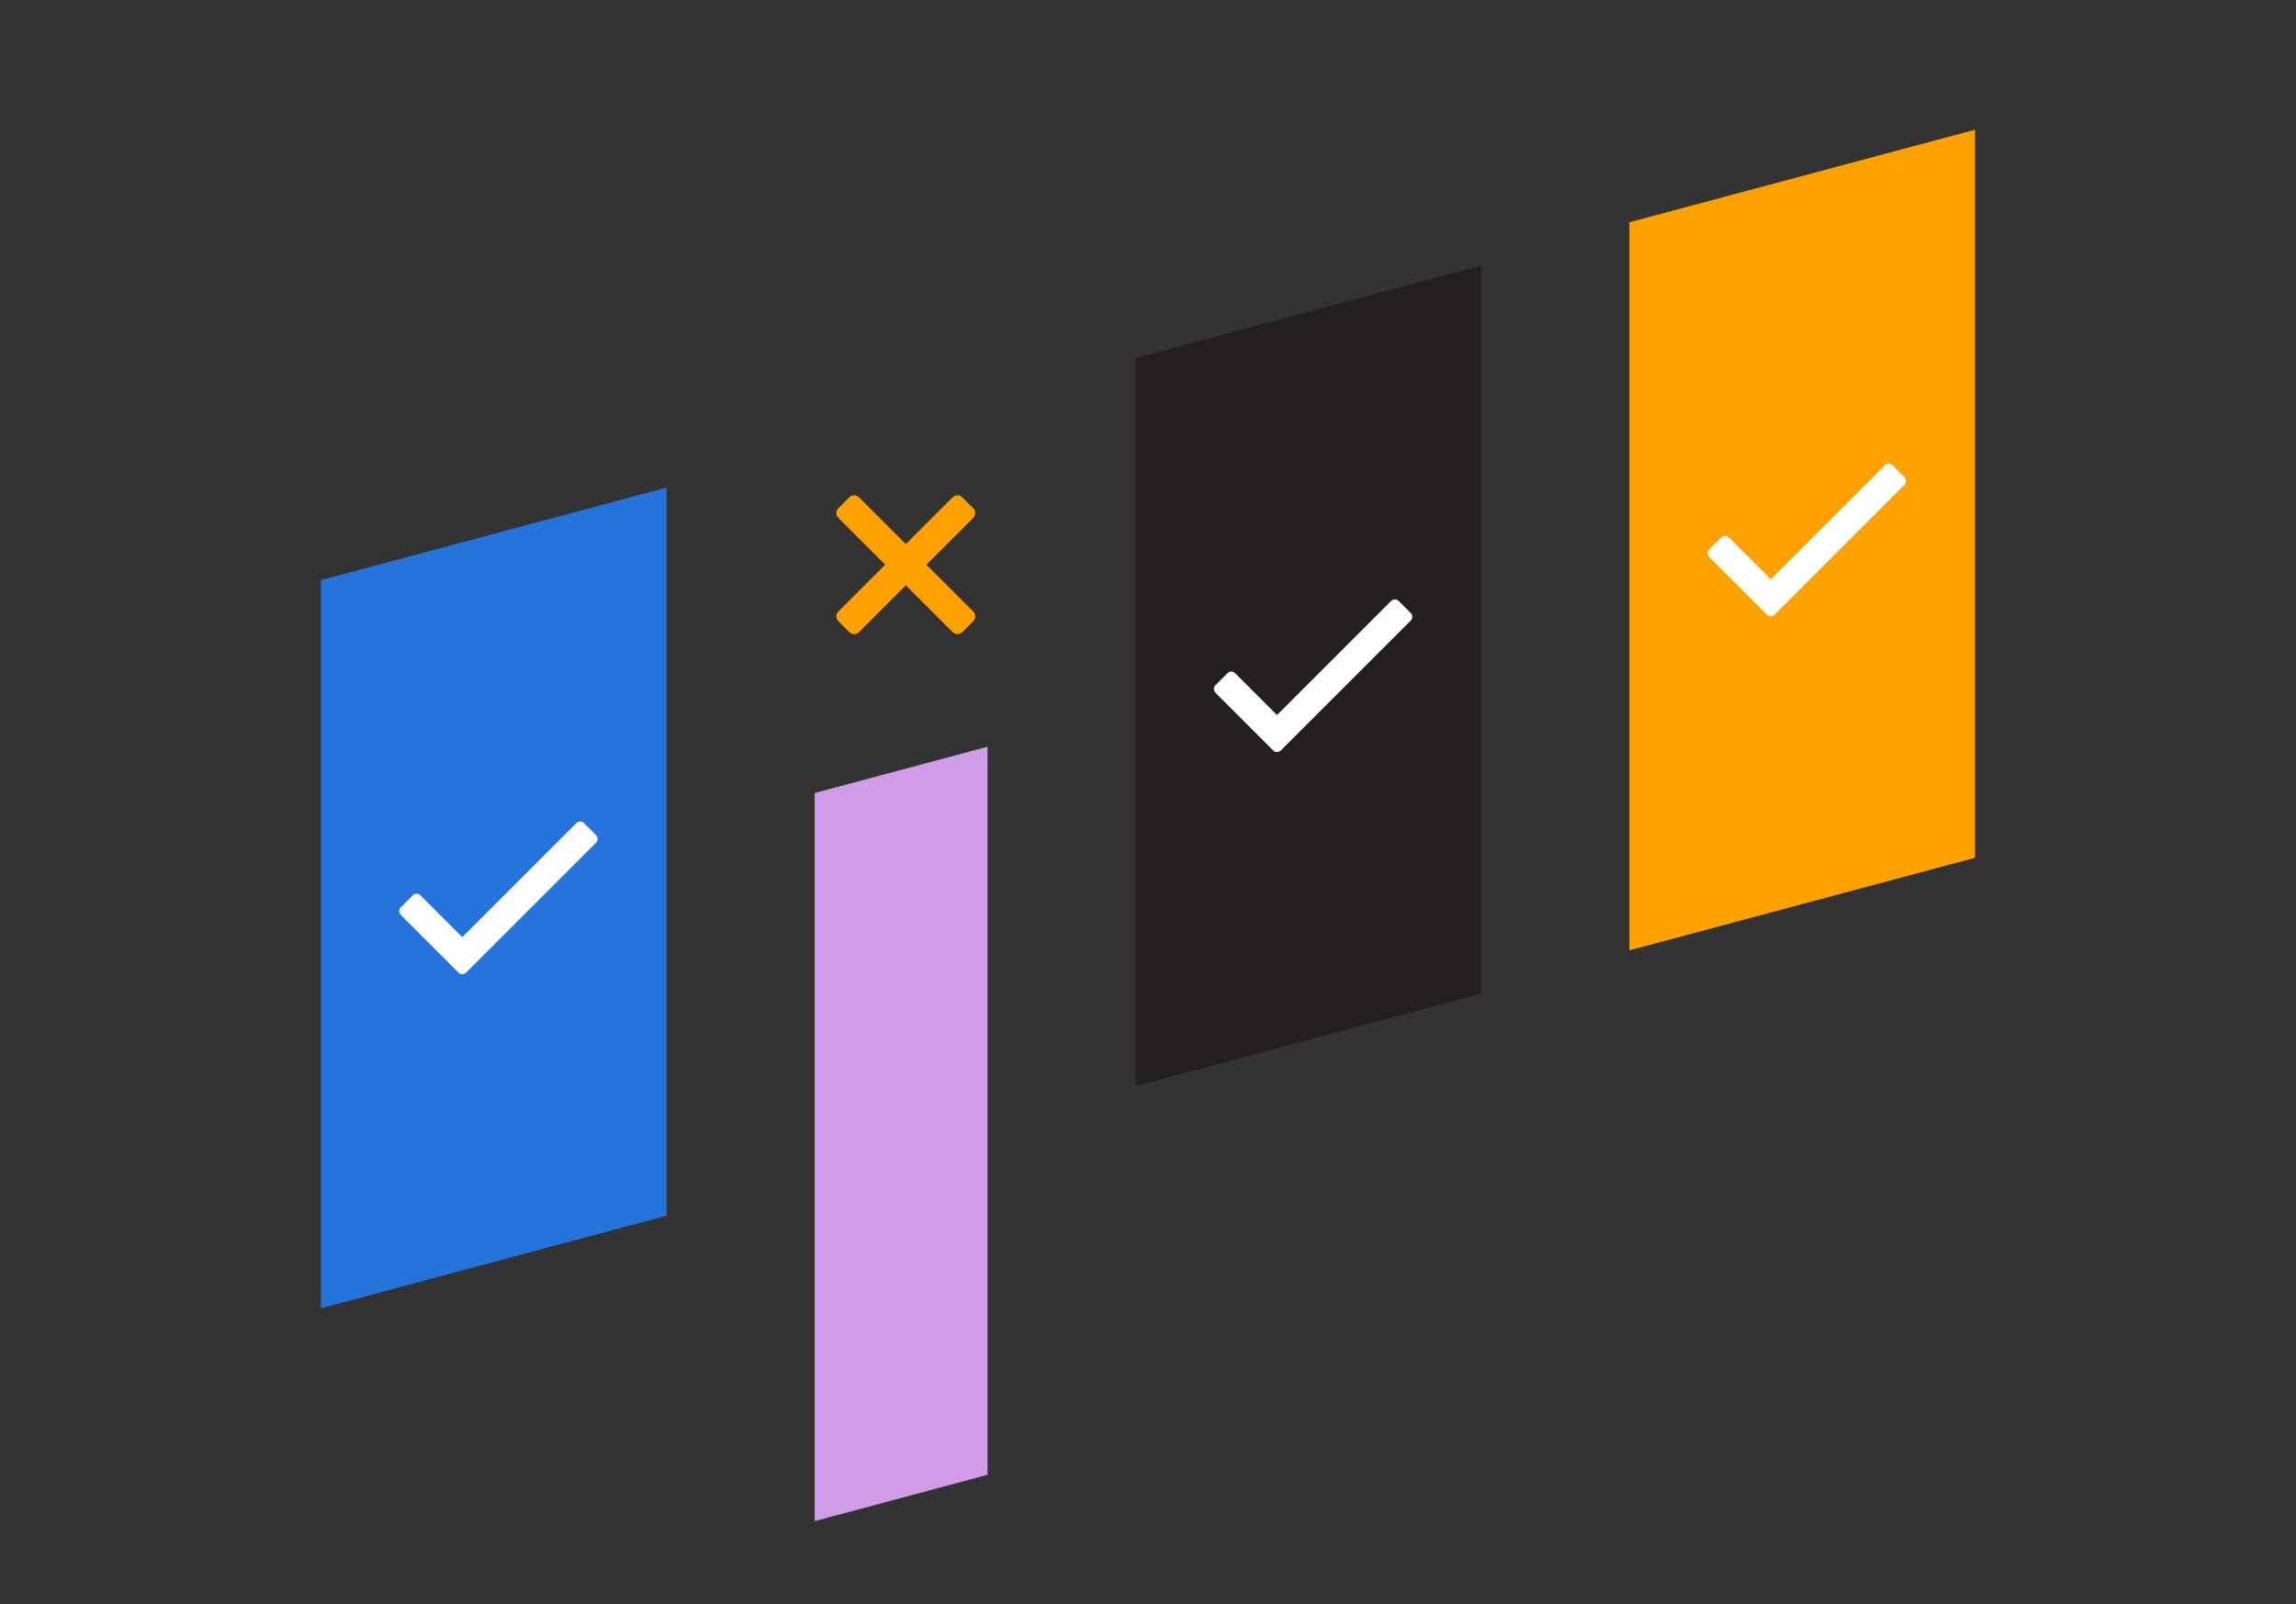
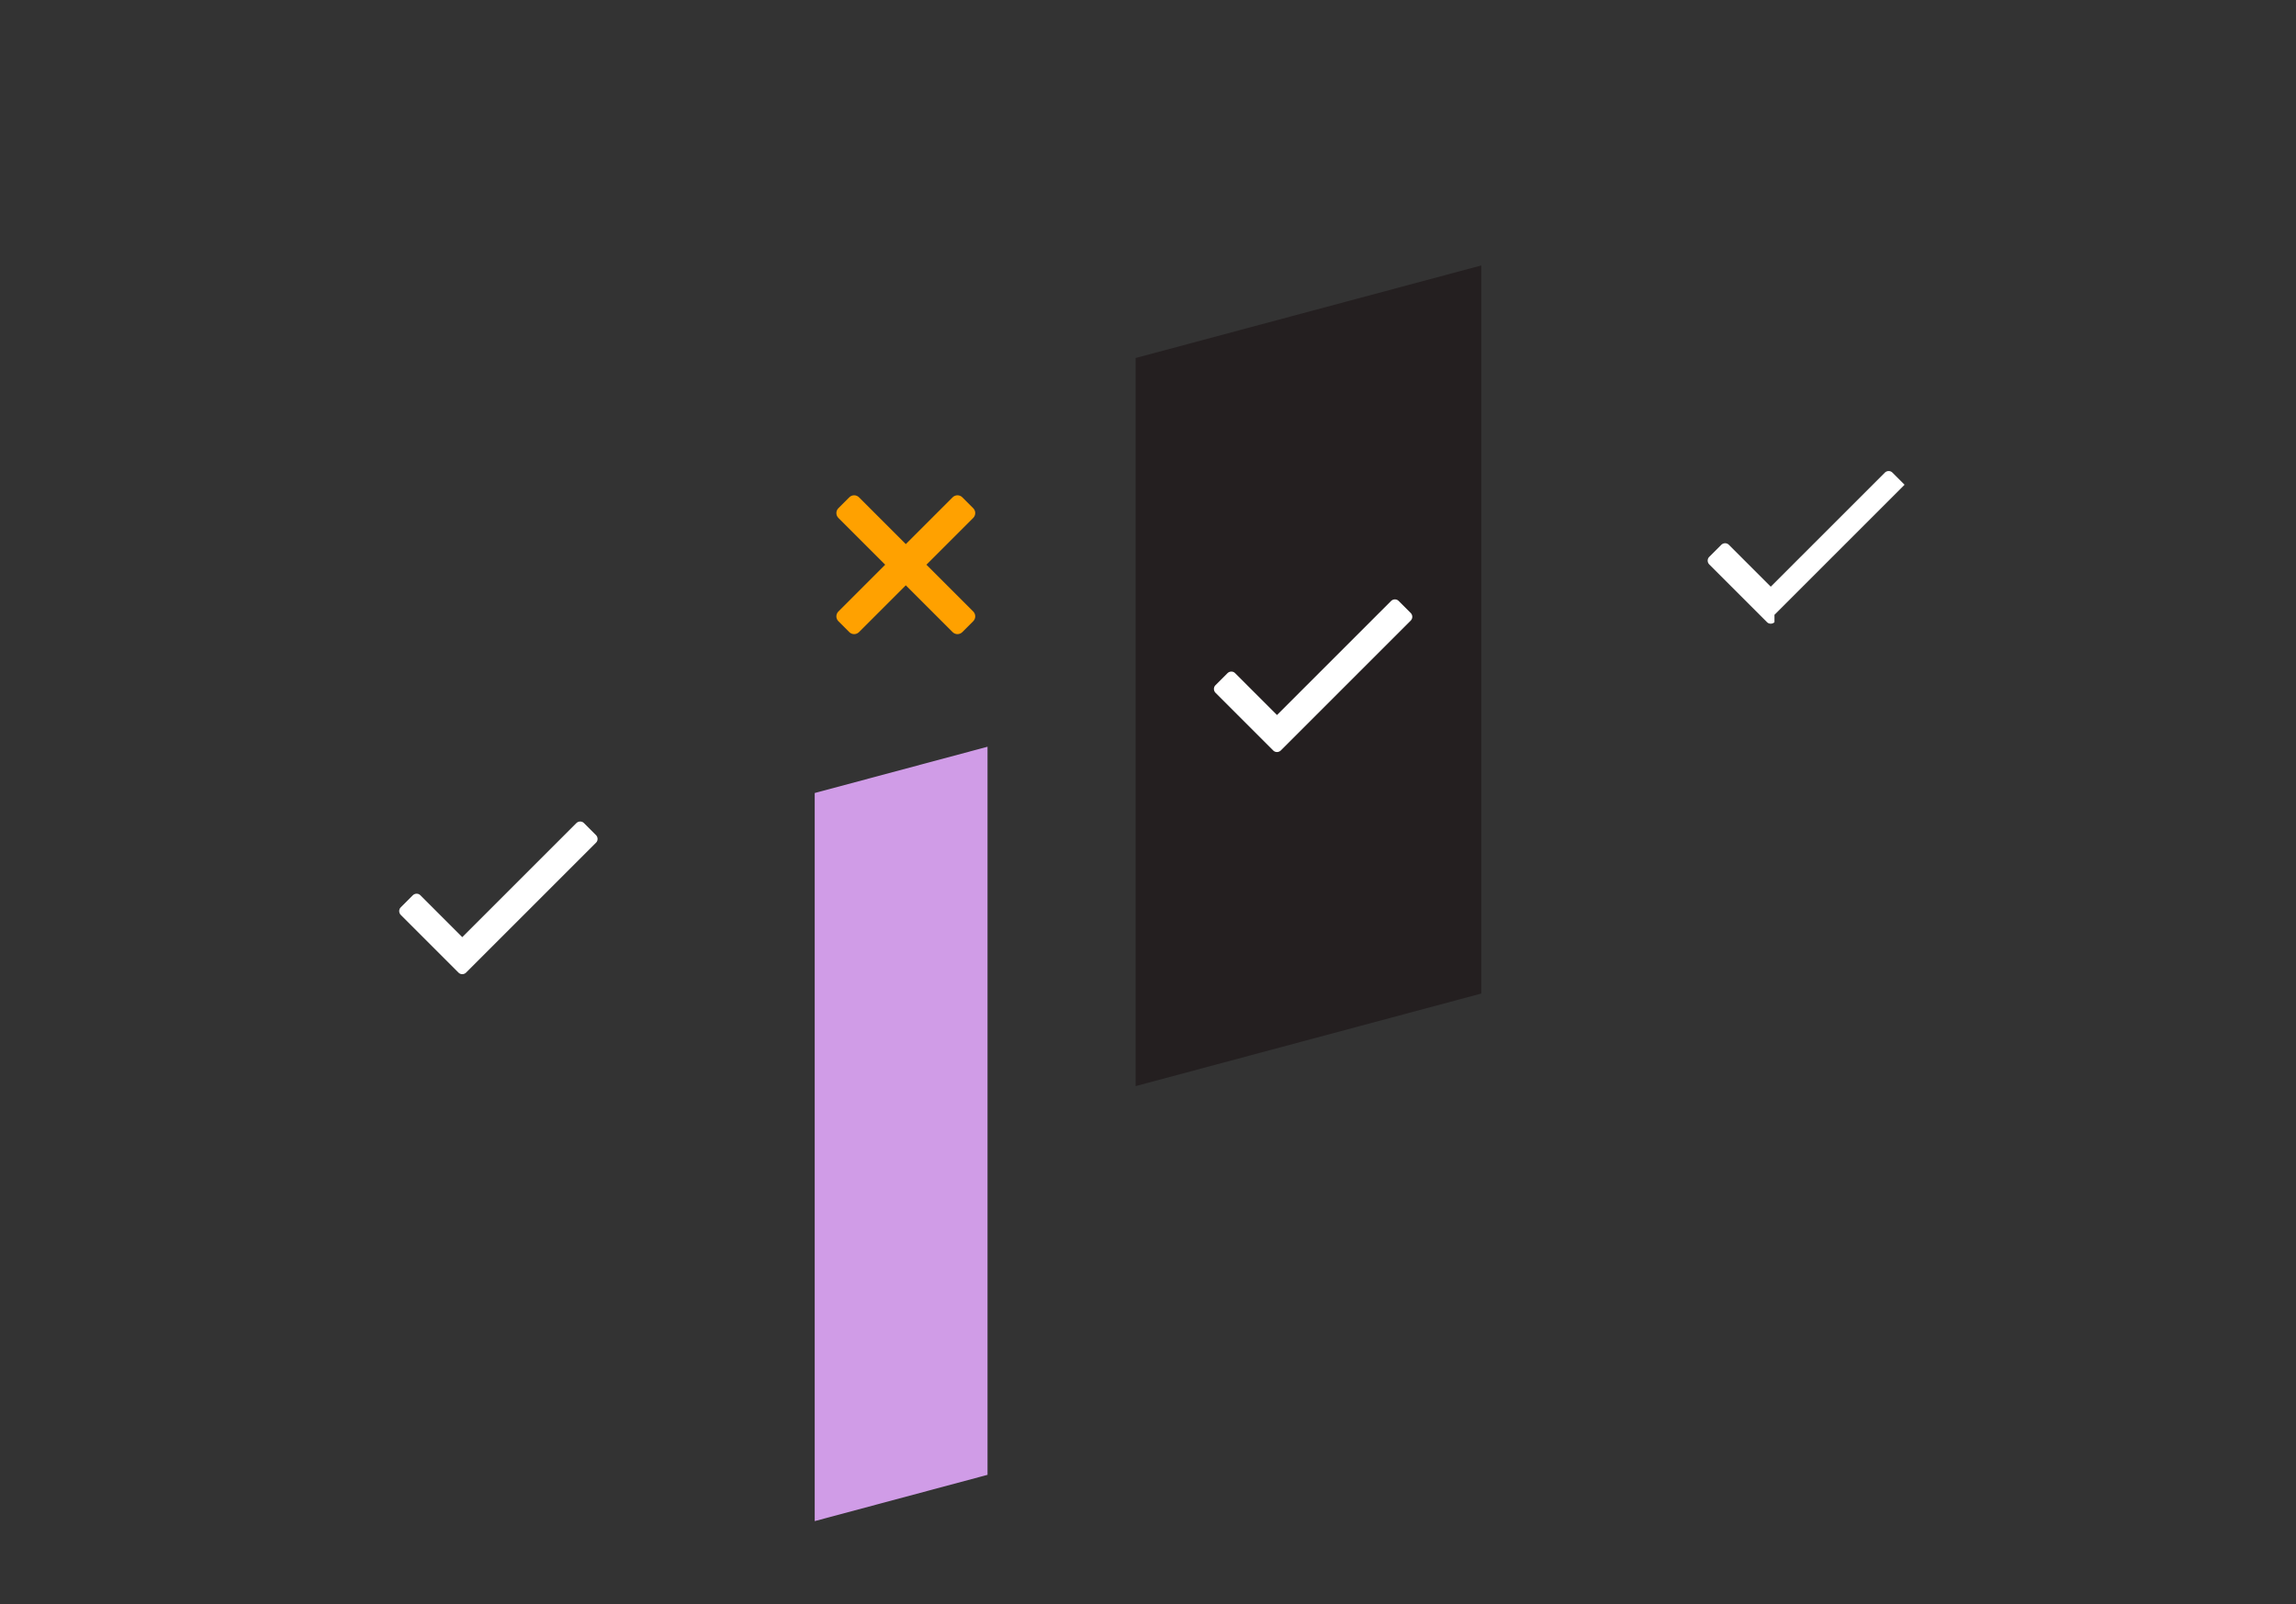
<svg xmlns="http://www.w3.org/2000/svg" id="Layer_1" data-name="Layer 1" viewBox="0 0 186 130">
  <rect x="0" y="0" width="186" height="130" fill="#333333" stroke="none" />
  <defs>
    <style> .cls-1 { fill: #241f20; } .cls-1, .cls-2, .cls-3, .cls-4, .cls-5, .cls-6, .cls-7 { stroke-width: 0px; } .cls-1, .cls-4, .cls-6, .cls-7 { fill-rule: evenodd; } .cls-2 { fill: none; } .cls-3, .cls-7 { fill: #ffa100; } .cls-4 { fill: #2574db; } .cls-5 { fill: #fff; } .cls-6 { fill: #d09ce7; } </style>
  </defs>
  <g id="Product">
    <g id="upland-product-comsci">
      <g id="_3up" data-name="3up">
        <g id="icon-main-002-comsci">
          <rect id="Container" class="cls-2" x="-306" y="-2" width="386" height="130" />
        </g>
      </g>
    </g>
  </g>
  <g id="Product-2" data-name="Product">
    <g id="upland-product-intellcapture">
      <g id="Group-37">
        <g id="Group-29">
          <rect id="Rectangle" class="cls-2" x="-100" y="2" width="386" height="130" />
          <g id="Group-94">
-             <polygon id="Rectangle-2" data-name="Rectangle" class="cls-4" points="26 47.01 54 39.51 54 98.51 26 106.01 26 47.01" />
            <path id="ccheck" class="cls-5" d="M37.75,78.82l10.54-10.54c.16-.16.16-.43,0-.6l-.99-.99c-.16-.16-.43-.16-.6,0l-9.25,9.25-3.4-3.4c-.16-.16-.43-.16-.6,0l-.99.99c-.16.16-.16.43,0,.6l4.69,4.69c.16.16.43.16.6,0Z" />
            <polygon id="Rectangle-3" data-name="Rectangle" class="cls-6" points="66 64.26 80 60.51 80 119.51 66 123.26 66 64.26" />
            <path id="ttimes" class="cls-3" d="M69.59,51.22l3.79-3.79,3.79,3.79c.22.22.57.22.79,0l.88-.88c.22-.22.22-.57,0-.79l-3.79-3.79,3.79-3.79c.22-.22.22-.57,0-.79l-.88-.88c-.22-.22-.57-.22-.79,0l-3.79,3.79-3.79-3.79c-.22-.22-.57-.22-.79,0l-.88.88c-.22.22-.22.57,0,.79l3.79,3.79-3.79,3.79c-.22.22-.22.57,0,.79l.88.88c.22.22.57.22.79,0Z" />
            <polygon id="Rectangle-4" data-name="Rectangle" class="cls-1" points="92 29.01 120 21.51 120 80.51 92 88.01 92 29.01" />
            <path id="ccheck-2" data-name="ccheck" class="cls-5" d="M103.75,60.82l10.54-10.54c.16-.16.16-.43,0-.6l-.99-.99c-.16-.16-.43-.16-.6,0l-9.25,9.25-3.4-3.4c-.16-.16-.43-.16-.6,0l-.99.99c-.16.16-.16.43,0,.6l4.69,4.69c.16.16.43.16.6,0Z" />
-             <polygon id="Rectangle-5" data-name="Rectangle" class="cls-7" points="132 18.01 160 10.51 160 69.51 132 77.01 132 18.01" />
-             <path id="ccheck-3" data-name="ccheck" class="cls-5" d="M143.75,49.82l10.54-10.54c.16-.16.16-.43,0-.6l-.99-.99c-.16-.16-.43-.16-.6,0l-9.25,9.25-3.4-3.4c-.16-.16-.43-.16-.6,0l-.99.99c-.16.16-.16.43,0,.6l4.69,4.69c.16.16.43.16.6,0Z" />
+             <path id="ccheck-3" data-name="ccheck" class="cls-5" d="M143.75,49.82l10.54-10.54l-.99-.99c-.16-.16-.43-.16-.6,0l-9.25,9.25-3.4-3.4c-.16-.16-.43-.16-.6,0l-.99.99c-.16.16-.16.43,0,.6l4.69,4.69c.16.16.43.16.6,0Z" />
          </g>
        </g>
      </g>
    </g>
  </g>
</svg>